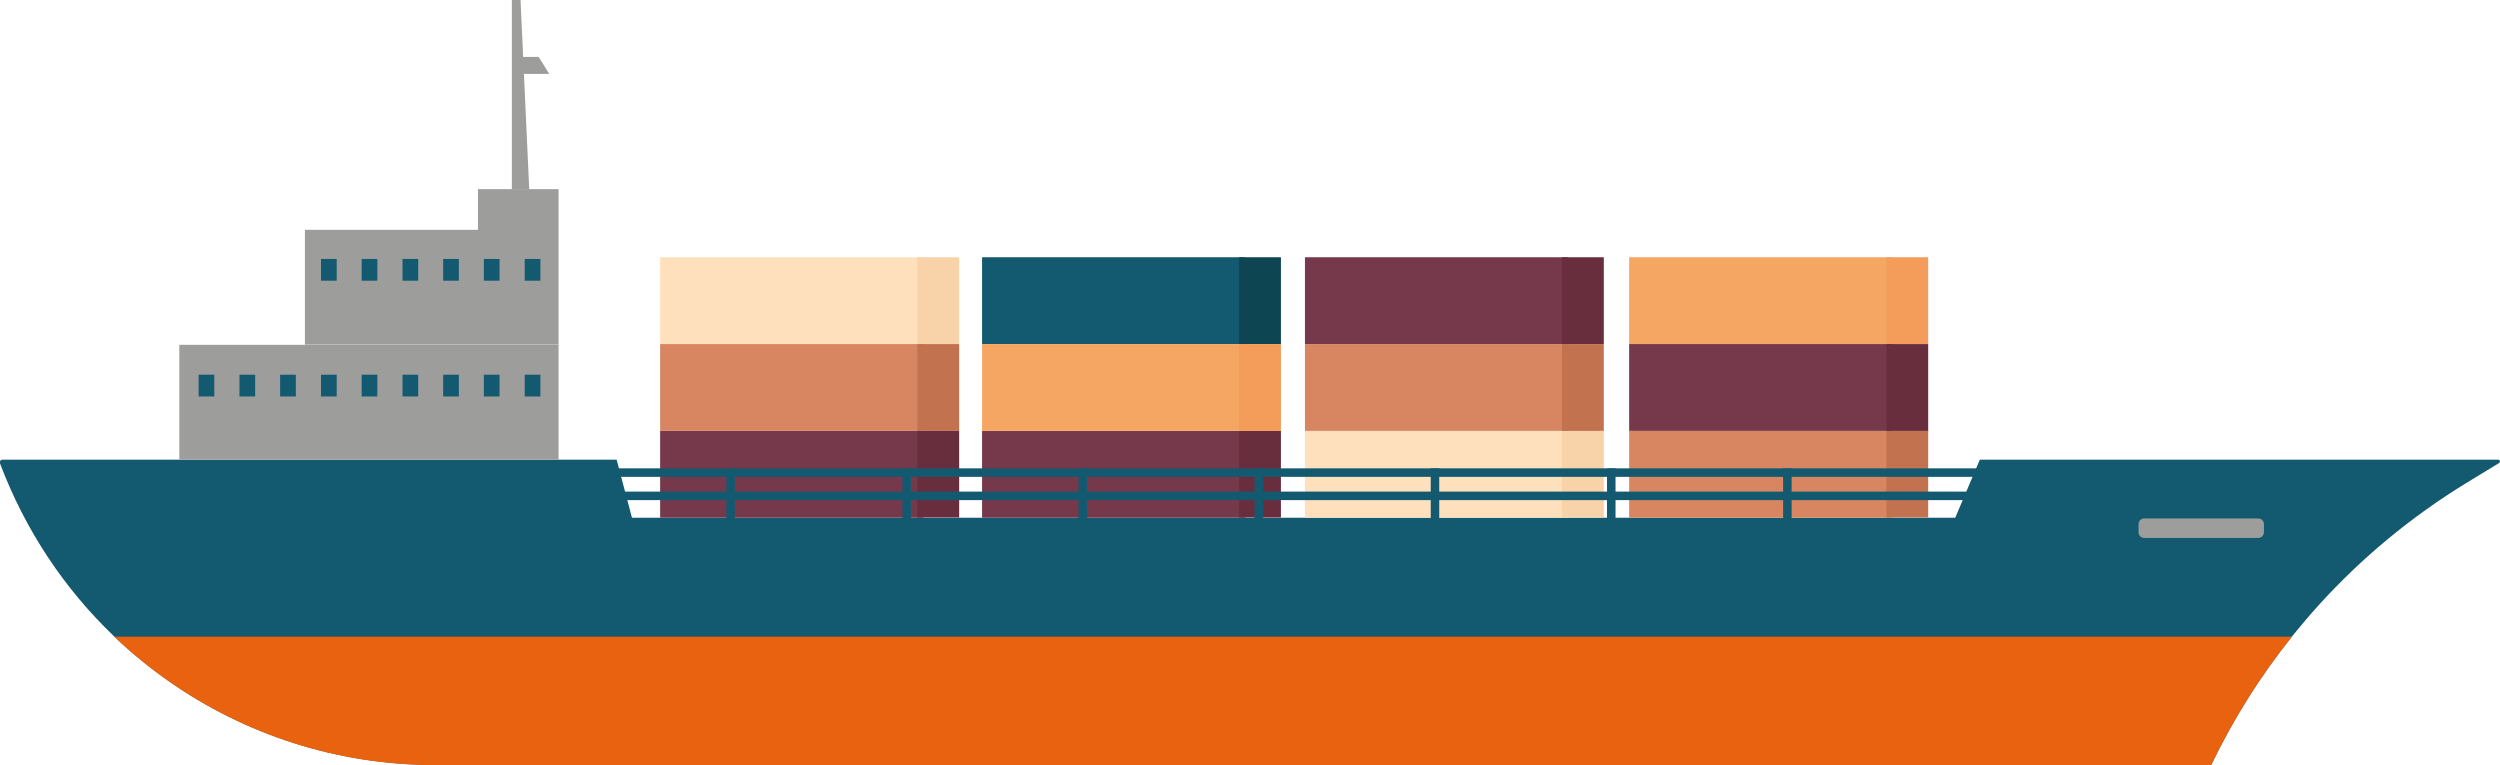
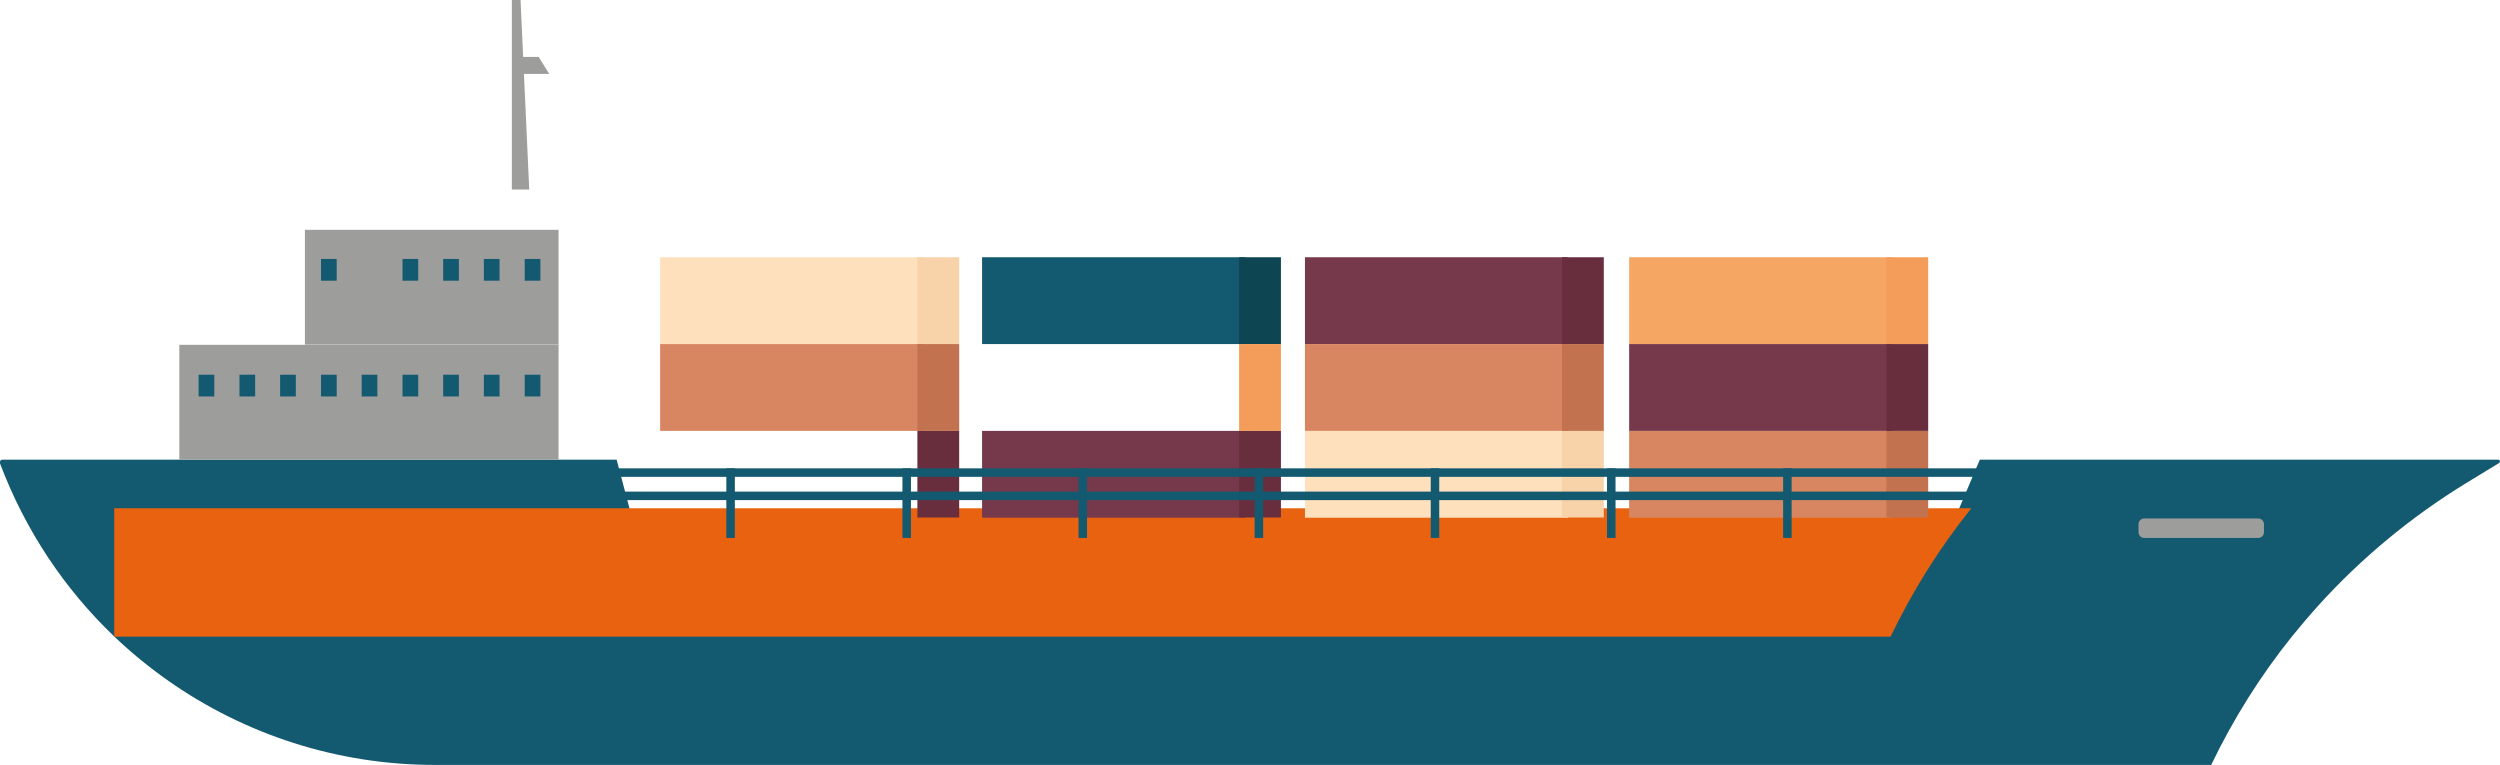
<svg xmlns="http://www.w3.org/2000/svg" id="Laag_2" data-name="Laag 2" viewBox="0 0 132.17 40.45">
  <defs>
    <style>
      .cls-1 {
        fill: #13596f;
      }

      .cls-2 {
        fill: #c2724f;
      }

      .cls-3 {
        fill: #76394c;
      }

      .cls-4 {
        fill: #f8d2a9;
      }

      .cls-5 {
        fill: #f49c59;
      }

      .cls-6 {
        fill: #e96210;
      }

      .cls-7 {
        fill: #f6a663;
      }

      .cls-8 {
        fill: #682e3e;
      }

      .cls-9 {
        fill: #fee1bc;
      }

      .cls-10 {
        fill: #0e4552;
      }

      .cls-11 {
        fill: #9d9d9c;
      }

      .cls-12 {
        fill: #d78661;
      }
    </style>
  </defs>
  <g id="Laag_1-2" data-name="Laag 1">
    <g>
      <path class="cls-1" d="M132.07,24.3c.1,0,.13.13.05.18l-1.74,1.06c-2.92,1.79-5.55,3.97-7.82,6.48-.48.53-.94,1.08-1.39,1.63-1.67,2.08-3.1,4.36-4.27,6.79H22.99c-5.16,0-10.04-1.61-14.08-4.44-1.01-.71-1.98-1.5-2.87-2.35C3.42,31.15,1.34,28.05,0,24.5c-.04-.1.04-.2.14-.2h32.46l.81,3.07h69.96l1.3-3.07h27.39Z" />
-       <path class="cls-6" d="M6.04,33.66c.9.86,1.86,1.64,2.87,2.35,4.04,2.83,8.92,4.44,14.08,4.44h93.91c1.17-2.43,2.6-4.71,4.27-6.79H6.04Z" />
+       <path class="cls-6" d="M6.04,33.66h93.91c1.17-2.43,2.6-4.71,4.27-6.79H6.04Z" />
      <rect class="cls-12" x="86.13" y="22.78" width="13.92" height="4.59" />
      <rect class="cls-2" x="99.73" y="22.77" width="2.21" height="4.59" />
      <rect class="cls-7" x="86.13" y="13.6" width="13.92" height="4.59" />
      <rect class="cls-5" x="99.73" y="13.6" width="2.21" height="4.59" />
      <rect class="cls-3" x="86.13" y="18.19" width="13.92" height="4.59" />
      <rect class="cls-8" x="99.73" y="18.19" width="2.21" height="4.59" />
      <rect class="cls-9" x="68.99" y="22.78" width="13.92" height="4.59" />
      <rect class="cls-4" x="82.58" y="22.77" width="2.21" height="4.59" />
      <rect class="cls-3" x="68.99" y="13.6" width="13.92" height="4.59" />
      <rect class="cls-8" x="82.58" y="13.6" width="2.21" height="4.59" />
      <rect class="cls-12" x="68.99" y="18.19" width="13.92" height="4.59" />
      <rect class="cls-2" x="82.58" y="18.19" width="2.21" height="4.59" />
      <rect class="cls-3" x="51.92" y="22.78" width="13.92" height="4.59" />
      <rect class="cls-8" x="65.51" y="22.77" width="2.21" height="4.59" />
      <rect class="cls-1" x="51.92" y="13.6" width="13.92" height="4.59" />
      <rect class="cls-10" x="65.51" y="13.6" width="2.21" height="4.59" />
-       <rect class="cls-7" x="51.92" y="18.19" width="13.92" height="4.59" />
      <rect class="cls-5" x="65.51" y="18.19" width="2.21" height="4.59" />
-       <rect class="cls-3" x="34.9" y="22.78" width="13.92" height="4.59" />
      <rect class="cls-8" x="48.5" y="22.77" width="2.21" height="4.59" />
      <rect class="cls-9" x="34.9" y="13.6" width="13.92" height="4.59" />
      <rect class="cls-4" x="48.5" y="13.6" width="2.21" height="4.59" />
      <rect class="cls-12" x="34.9" y="18.19" width="13.92" height="4.59" />
      <rect class="cls-2" x="48.5" y="18.19" width="2.21" height="4.59" />
      <rect class="cls-1" x="32.29" y="24.76" width="72.59" height=".45" />
      <rect class="cls-1" x="94.27" y="24.76" width=".45" height="3.68" />
      <rect class="cls-1" x="84.96" y="24.76" width=".45" height="3.68" />
      <rect class="cls-1" x="75.64" y="24.76" width=".45" height="3.68" />
      <rect class="cls-1" x="66.33" y="24.76" width=".45" height="3.68" />
      <rect class="cls-1" x="57.02" y="24.76" width=".45" height="3.68" />
      <rect class="cls-1" x="47.71" y="24.76" width=".45" height="3.68" />
      <rect class="cls-1" x="38.4" y="24.76" width=".45" height="3.68" />
      <rect class="cls-1" x="32.29" y="25.99" width="72.59" height=".45" />
      <rect class="cls-11" x="9.48" y="18.23" width="20.05" height="6.07" />
      <rect class="cls-11" x="16.12" y="12.15" width="13.41" height="6.07" />
-       <rect class="cls-11" x="25.27" y="10" width="4.26" height="2.16" />
      <rect class="cls-1" x="27.74" y="13.69" width=".83" height="1.15" />
      <rect class="cls-1" x="25.58" y="13.69" width=".83" height="1.15" />
      <rect class="cls-1" x="23.43" y="13.69" width=".83" height="1.15" />
      <rect class="cls-1" x="21.28" y="13.69" width=".83" height="1.15" />
-       <rect class="cls-1" x="19.12" y="13.69" width=".83" height="1.15" />
      <rect class="cls-1" x="16.97" y="13.69" width=".83" height="1.15" />
      <rect class="cls-1" x="27.74" y="19.81" width=".83" height="1.15" />
      <rect class="cls-1" x="25.58" y="19.81" width=".83" height="1.15" />
      <rect class="cls-1" x="23.43" y="19.81" width=".83" height="1.15" />
      <rect class="cls-1" x="14.81" y="19.81" width=".83" height="1.15" />
      <rect class="cls-1" x="12.66" y="19.81" width=".83" height="1.15" />
      <rect class="cls-1" x="10.5" y="19.81" width=".83" height="1.15" />
      <rect class="cls-1" x="21.28" y="19.81" width=".83" height="1.15" />
      <rect class="cls-1" x="19.12" y="19.81" width=".83" height="1.15" />
      <rect class="cls-1" x="16.97" y="19.81" width=".83" height="1.15" />
      <polygon class="cls-11" points="27.06 10.02 27.98 10.02 27.52 0 27.06 0 27.06 10.02" />
      <polygon class="cls-11" points="27.27 3.91 29.04 3.91 28.48 3.01 27.27 3.01 27.27 3.91" />
      <path class="cls-11" d="M113.36,28.44h6.03c.16,0,.3-.13.3-.3v-.43c0-.16-.13-.3-.3-.3h-6.03c-.16,0-.3.13-.3.3v.43c0,.16.13.3.3.3" />
    </g>
  </g>
</svg>